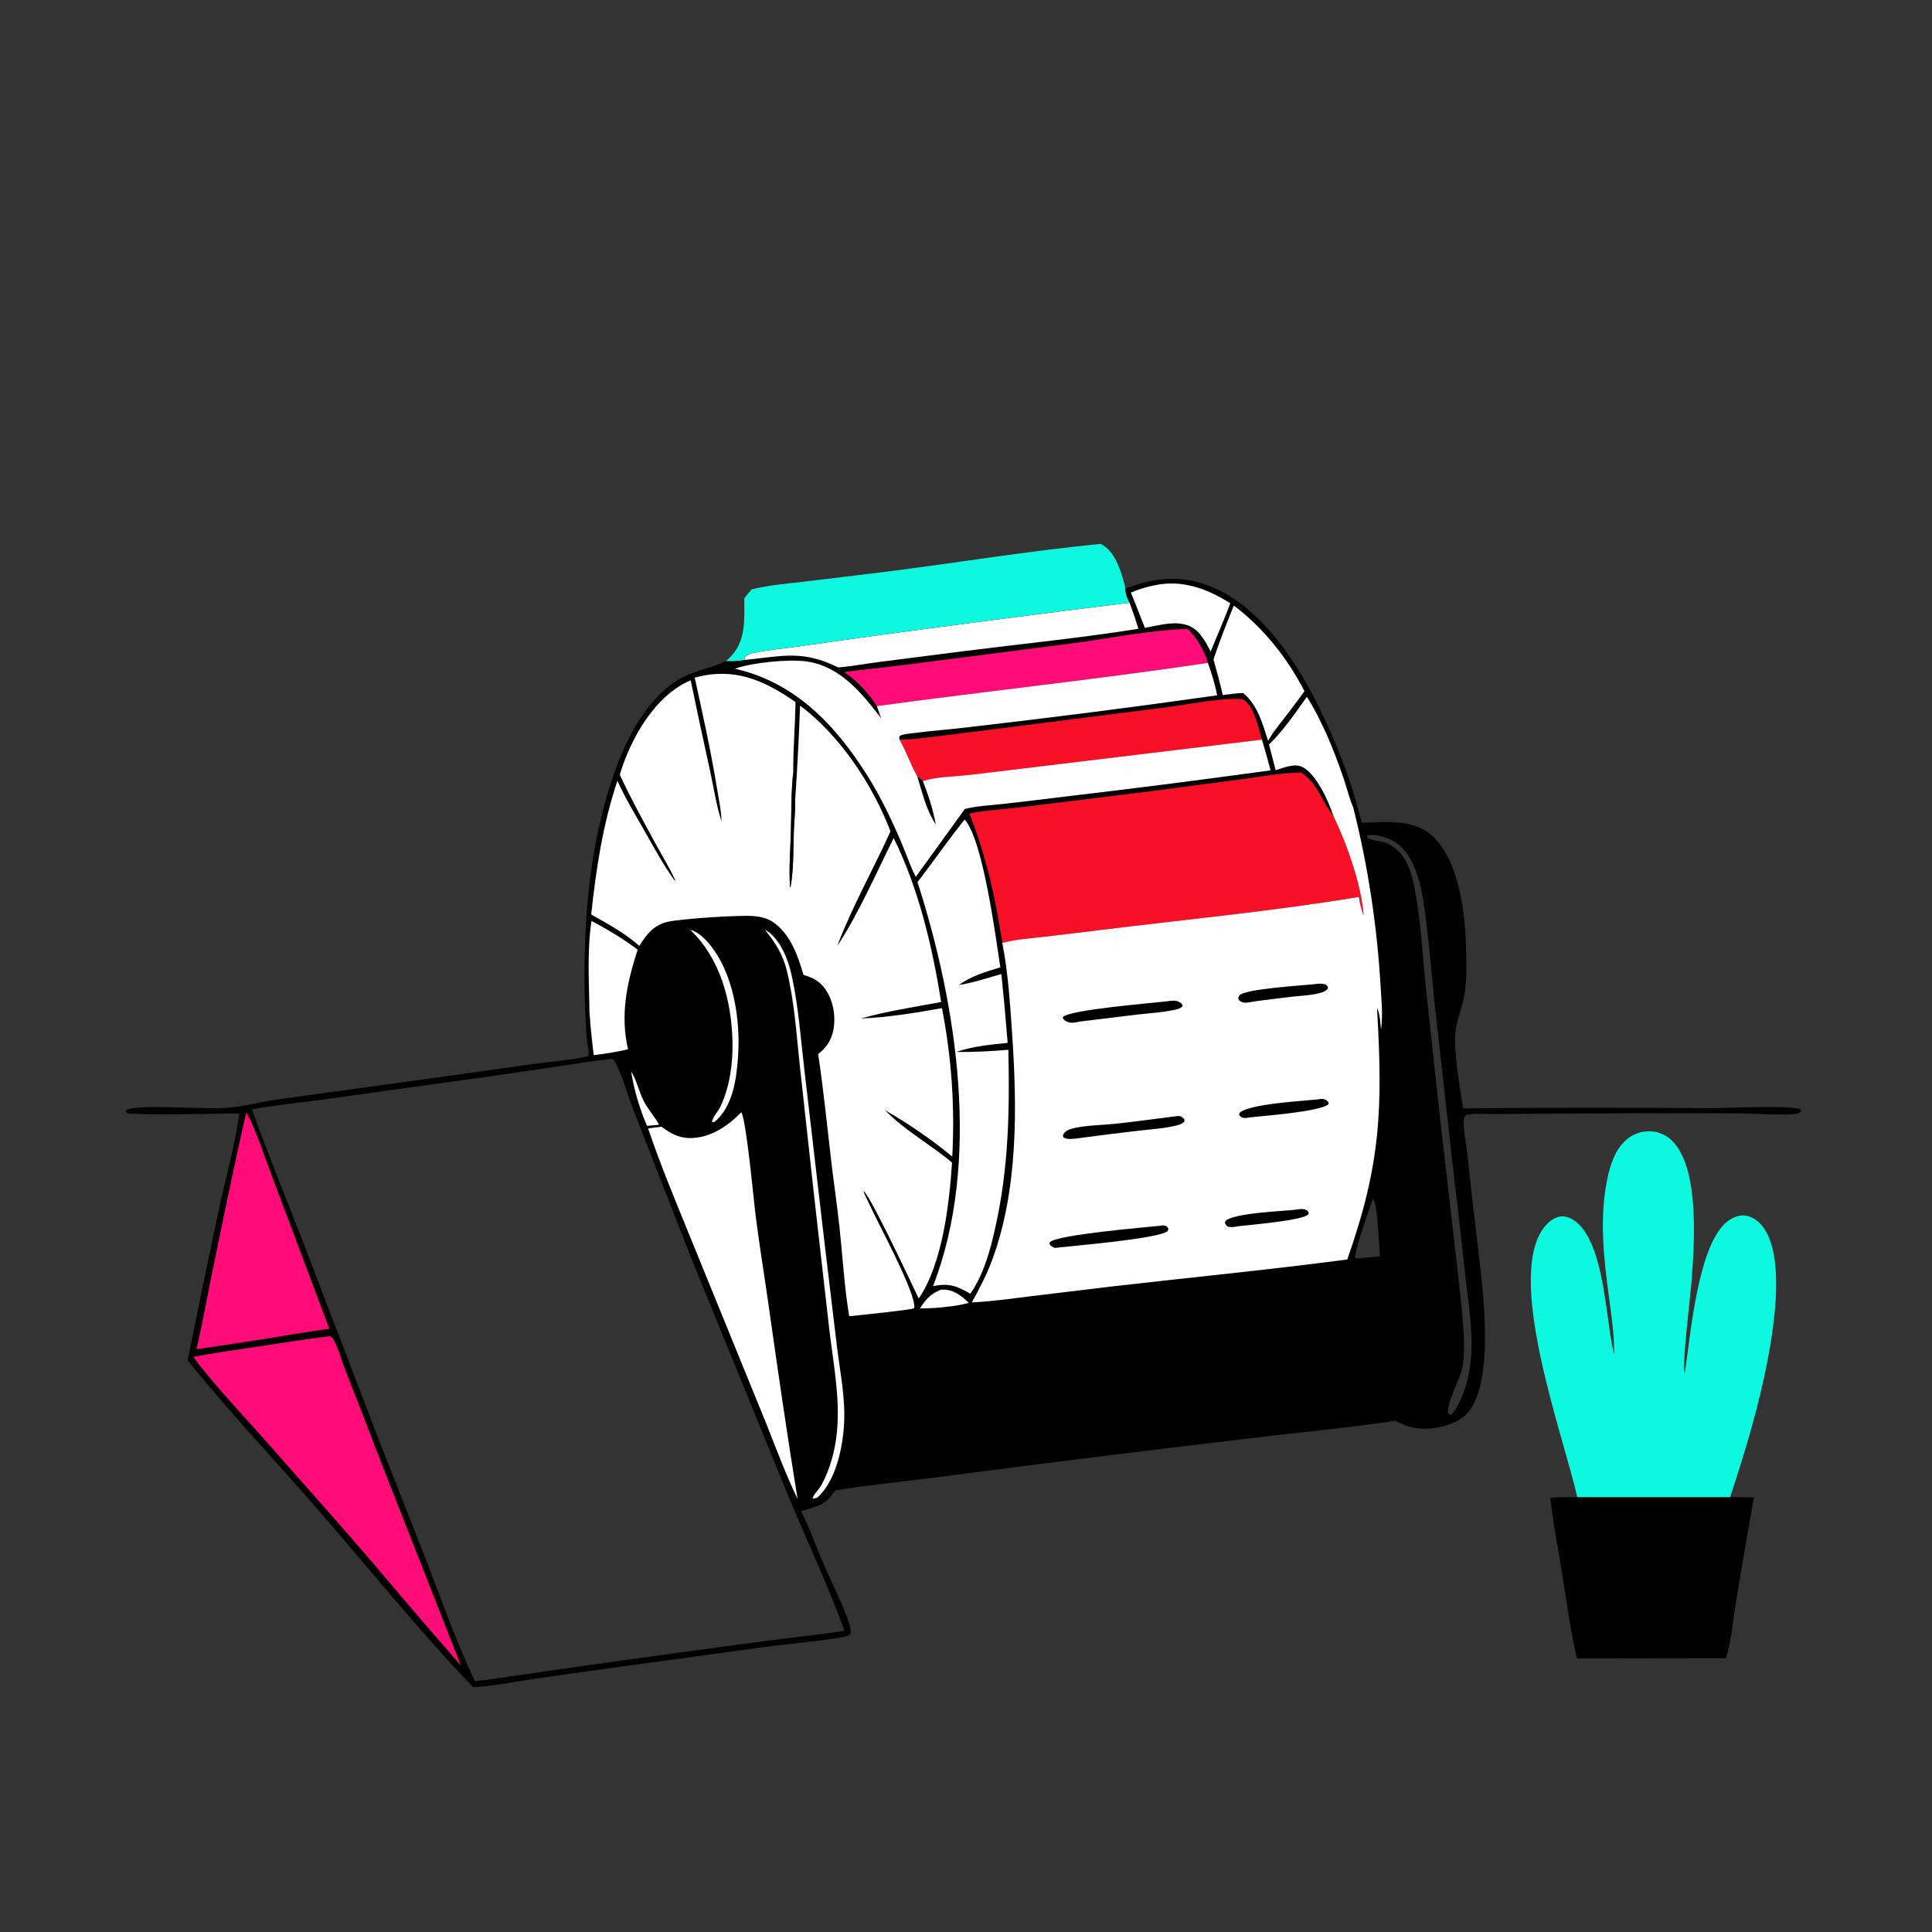
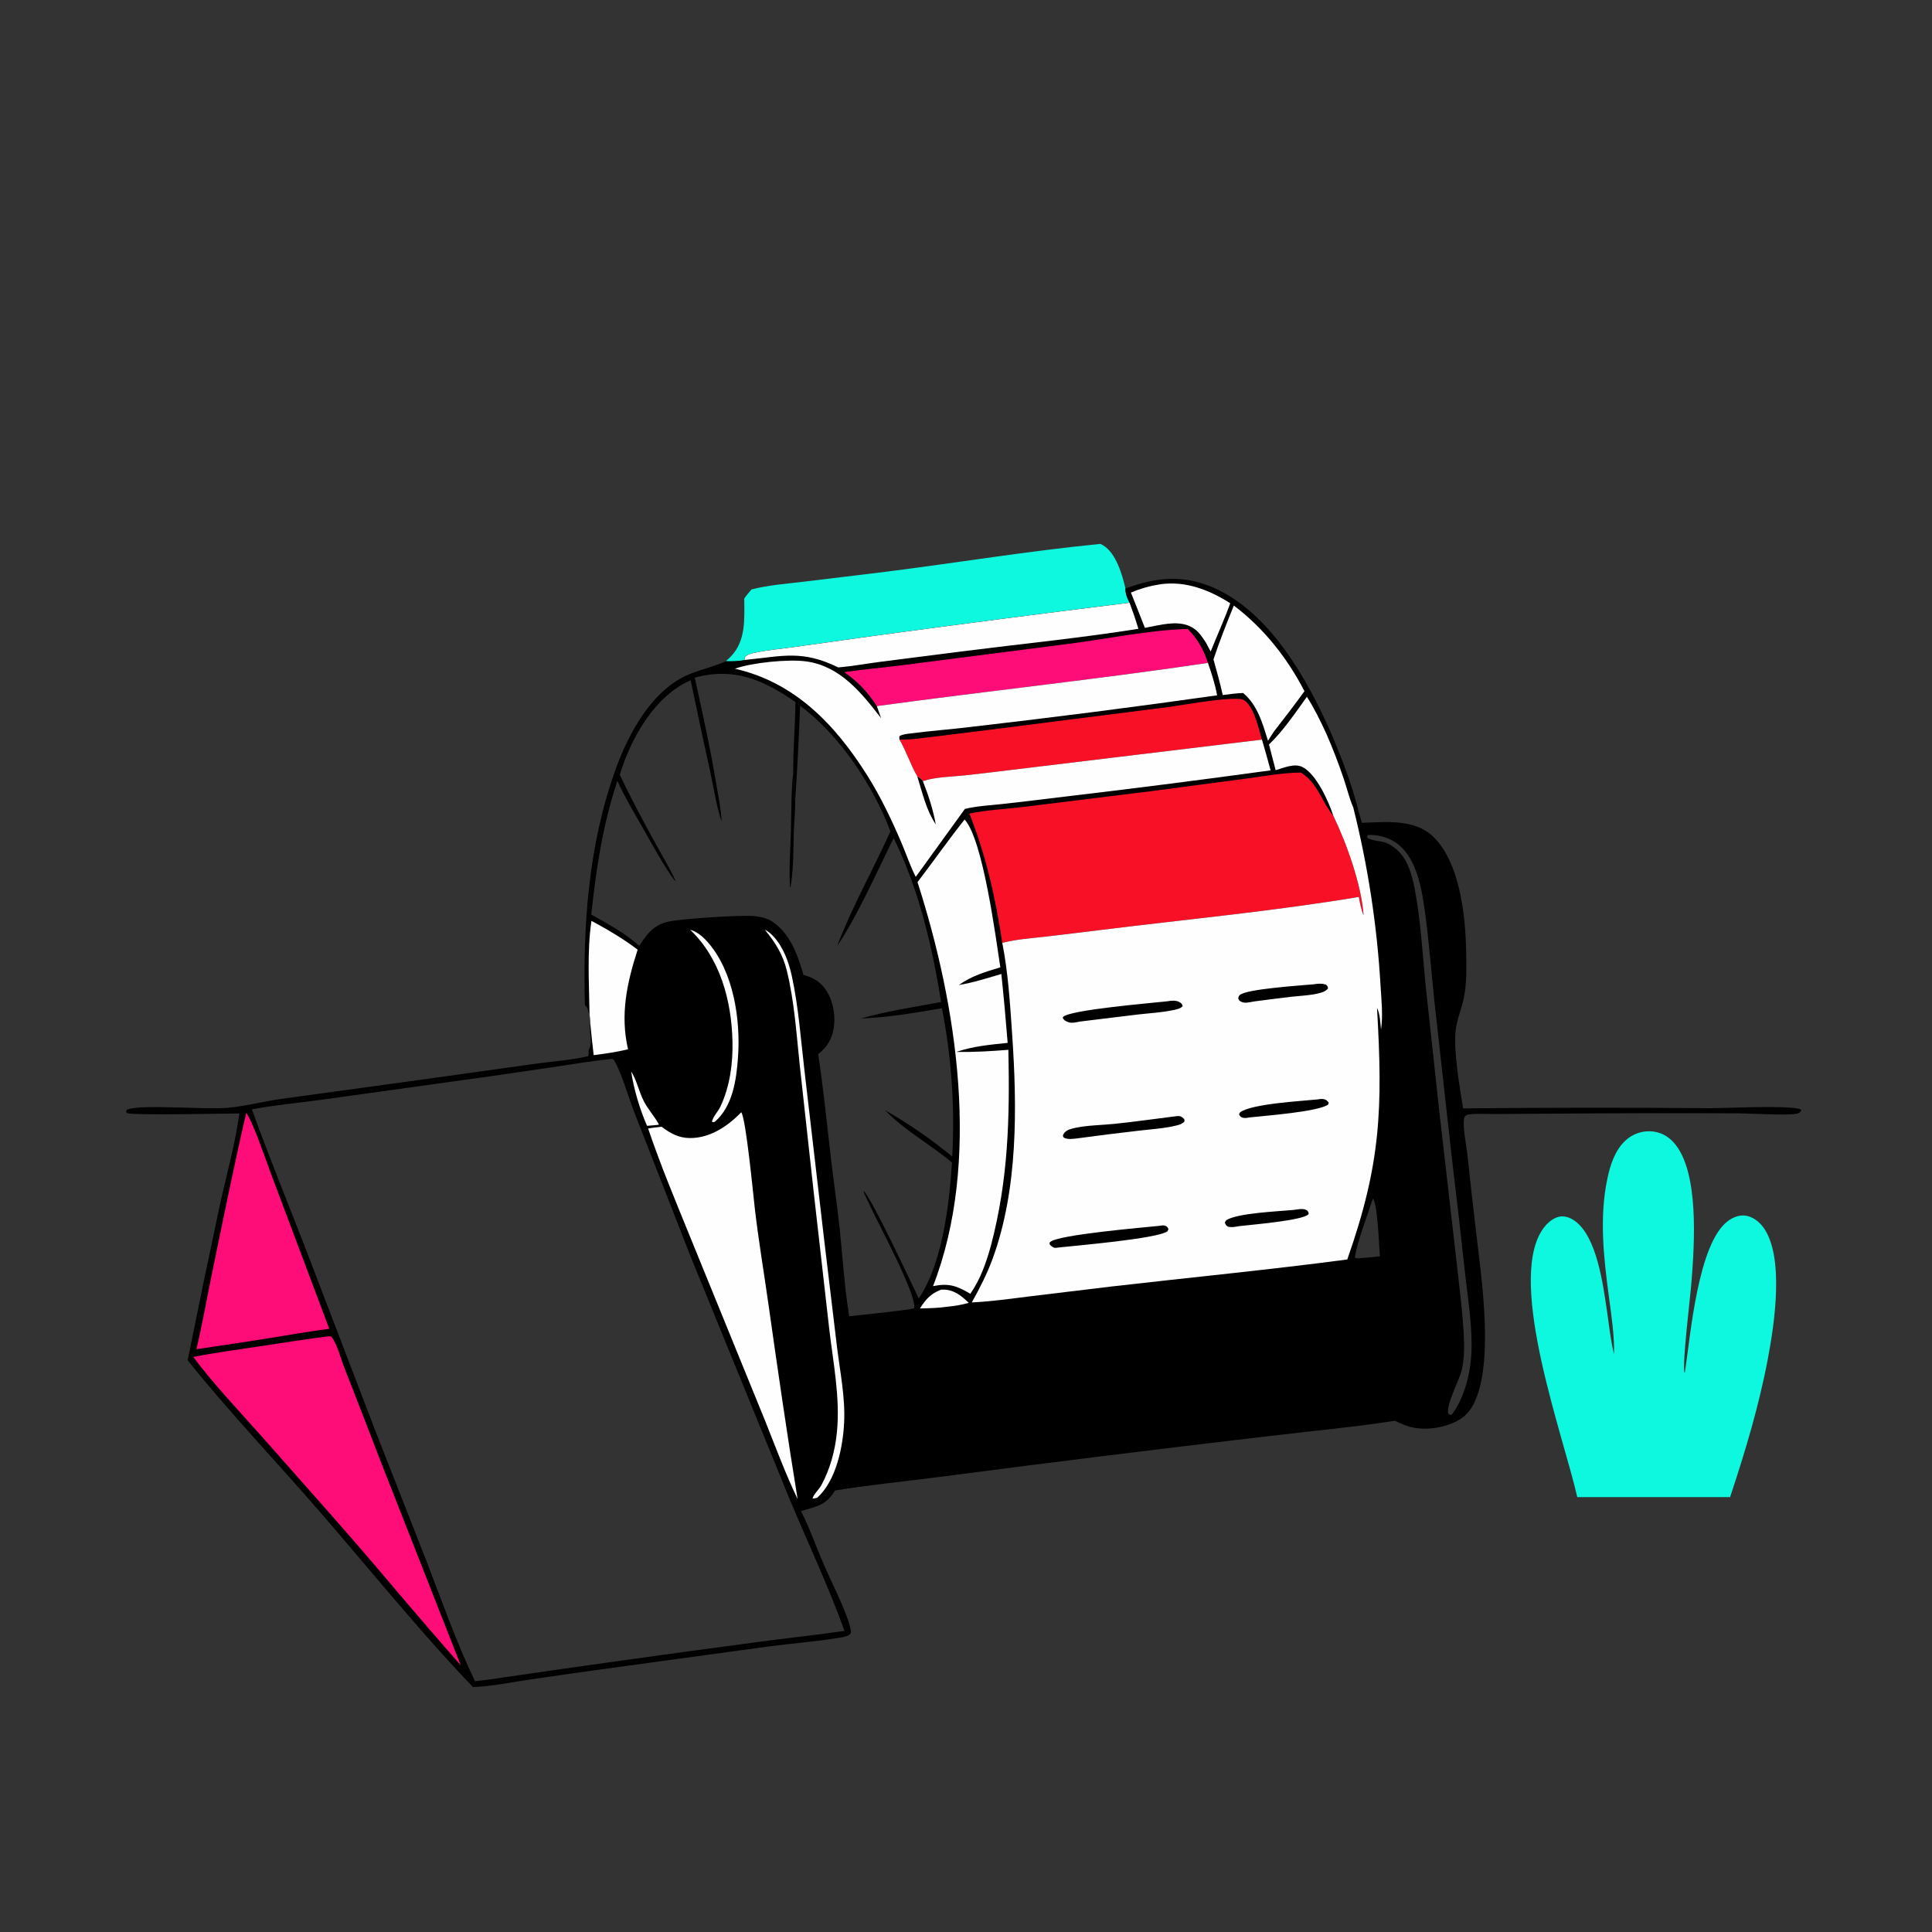
<svg xmlns="http://www.w3.org/2000/svg" width="1024" height="1024">
  <rect width="100%" height="100%" fill="#333333" stroke="none" />
-   <path d="M310.017 532.773C311.291 533.93 311.466 534.548 311.857 536.206C312.051 537.029 311.943 536.69 312.462 537.532C312.639 539.139 312.907 540.787 312.876 542.402C311.985 546.753 314.468 553.117 311.909 556.676C310.467 549.008 310.445 540.562 310.017 532.773Z" />
  <path d="M702.898 388.694L705.305 388.148C711.107 401.704 716.523 415.727 720.082 430.063C718.885 429.722 718.517 428.68 717.274 428.044C715.183 423.216 713.867 417.672 712.166 412.665Q708.059 400.476 702.898 388.694Z" />
  <path fill="#0DF8DE" d="M398.301 312.428C407.215 310.097 416.892 309.401 426.031 308.306L469.325 303.068C507.262 298.286 545.238 291.998 583.275 288.275C583.763 288.521 584.244 288.783 584.713 289.064C591.531 293.15 594.852 304.653 596.514 311.929C596.5 314.778 597.412 316.974 598.704 319.465Q531.071 327.829 463.541 336.989L421.25 342.912C414.27 343.908 407.08 344.472 400.196 345.96C398.243 346.383 396.114 346.746 394.806 348.378C394.796 348.868 394.741 349.308 394.883 349.781C391.527 350.507 388.108 350.58 384.686 350.463Q386.022 349.295 387.273 348.035C395.469 339.641 394.532 327.965 394.474 317.217C395.638 315.516 396.96 313.989 398.301 312.428Z" />
-   <path d="M835.991 793.513L916.987 793.491Q923.285 793.526 929.582 793.687Q924.575 821.767 919.972 849.917C918.662 857.876 917.376 871.805 914.755 878.877L835.799 878.991C832.271 863.796 830.237 848.156 827.758 832.755C825.684 819.867 823.047 806.829 821.731 793.856C826.424 793.349 831.272 793.545 835.991 793.513Z" />
  <path fill="#0DF8DE" d="M855.482 717.794C855.666 707.622 854.115 697.471 852.766 687.413C849.997 666.765 847.584 645.318 851.934 624.699C853.447 617.529 855.923 609.758 861.409 604.606Q862.073 603.977 862.797 603.417Q863.52 602.857 864.296 602.372Q865.072 601.887 865.892 601.482Q866.712 601.076 867.569 600.755Q868.425 600.433 869.31 600.199Q870.194 599.964 871.097 599.818Q872 599.673 872.914 599.618Q873.827 599.563 874.741 599.6C879.596 599.779 883.927 601.983 887.143 605.587C900.807 620.901 898.061 659.655 896.53 679.334C895.83 688.322 891.663 721.609 892.765 727.489L893.035 727.383C896.011 707.468 899.963 659.224 915.713 647.262C918.422 645.204 921.843 643.818 925.292 644.331C929.076 644.893 932.506 647.603 934.683 650.635C945.828 666.165 940.509 701.557 937.073 719.831C932.364 744.869 925.009 769.342 916.987 793.491L835.991 793.513C828.648 761.132 799.116 681.269 817.033 652.488C819.06 649.233 822.333 645.83 826.197 644.919C829.147 644.224 832.107 645.305 834.523 646.991C846.433 655.301 849.695 681.185 851.728 694.784C852.874 702.444 853.621 710.273 855.482 717.794Z" />
  <path d="M596.514 311.929C612.769 305.845 627.543 304.432 643.772 311.743C673.175 324.989 692.846 359.787 705.305 388.148L702.898 388.694Q708.059 400.476 712.166 412.665C713.867 417.672 715.183 423.216 717.274 428.044C718.517 428.68 718.885 429.722 720.082 430.063C720.66 432.063 721.308 434.064 721.771 436.093C734.352 435.743 749.47 433.853 759.431 443.285C773.707 456.803 776.755 485.22 777.084 504.102C777.231 512.567 777.545 521.512 775.675 529.805C774.46 535.195 772.172 540.562 771.533 546.036C770.248 557.044 773.724 576.292 775.477 587.467Q841.036 586.809 906.596 587.36C916.338 587.367 946.74 585.673 954.161 587.863L954.751 588.553C954.04 589.607 953.605 589.964 952.339 590.273C947.956 591.342 927.108 590.107 920.973 590.078Q872.019 589.873 823.066 590.253L793.225 590.45C788.571 590.481 783.61 590.13 778.998 590.589C777.484 590.739 777.321 590.897 776.266 591.914C774.81 595.713 777.164 606.56 777.648 611.066Q779.936 632.596 782.485 654.097C785.287 677.886 792.517 726.256 779.798 746.326C777.666 749.69 774.599 752.163 770.991 753.805C762.876 757.497 752.377 758.594 744 755.154C742.434 754.511 740.904 753.77 739.379 753.039C716.811 756.535 693.931 758.587 671.253 761.312Q585.647 771.335 500.183 782.514C481.067 785.06 461.627 786.888 442.615 789.971C437.412 798.178 433.173 798.221 424.556 800.93C429.158 810 432.578 819.84 436.626 829.184C440.648 838.468 445.42 847.631 448.925 857.11C449.937 859.848 450.876 862.63 451.038 865.562C449.728 867.395 447.037 867.691 444.902 868.041C432.324 870.098 419.426 871.075 406.773 872.743L325.722 883.833Q303.005 886.894 280.33 890.259C270.609 891.713 260.494 893.836 250.683 894.199C222.132 864.338 196.137 831.991 169.092 800.783C146.009 774.149 121.485 748.467 99.46 720.961Q107.677 680.227 116.323 639.583C119.56 624.733 125.057 604.793 126.833 590.151C117.991 590.211 71.532 591.274 67.173 589.941L66.84 589.035C67.366 587.953 66.981 588.218 68.056 587.878C76.322 585.258 109.374 588.283 121.405 587.089C130.575 586.18 139.662 583.762 148.814 582.473L224.809 572.049L283.11 563.893C292.555 562.58 302.513 561.928 311.789 559.8C312.072 558.677 312.019 557.823 311.909 556.676C314.468 553.117 311.985 546.753 312.876 542.402C312.907 540.787 312.639 539.139 312.462 537.532C311.943 536.69 312.051 537.029 311.857 536.206C311.466 534.548 311.291 533.93 310.017 532.773C308.861 490.491 311.905 447.269 326.488 407.204C333.14 388.931 345.007 366.856 363.459 358.193C370.288 354.987 377.797 353.665 384.686 350.463C388.108 350.58 391.527 350.507 394.883 349.781C394.741 349.308 394.796 348.868 394.806 348.378C396.114 346.746 398.243 346.383 400.196 345.96C407.08 344.472 414.27 343.908 421.25 342.912L463.541 336.989Q531.072 327.829 598.704 319.465C597.412 316.974 596.5 314.778 596.514 311.929ZM324.187 561.212C312.56 562.469 300.954 564.461 289.382 566.157Q259.881 570.557 230.324 574.558L169.002 583.081C157.196 584.68 145.224 585.76 133.521 587.972C142.138 612.081 151.907 635.844 161.165 659.717L199.139 758.878L226.23 827.882C234.342 848.975 241.975 870.753 251.779 891.119C253.84 890.86 255.912 890.534 257.979 890.355Q329.666 879.851 401.488 870.323C416.841 868.221 432.272 866.664 447.598 864.393C438.994 840.479 428.099 817.549 418.324 794.114L366.002 665.891L336.208 589.563C333.293 582.177 329.106 567.522 325.258 561.628C325.017 561.524 324.439 561.209 324.187 561.212ZM368.242 359.188C372.379 378.177 376.646 397.222 379.794 416.403C380.799 422.529 382.26 429.219 382.441 435.402C379.688 427.1 378.339 417.817 376.481 409.259Q371.105 384.964 366.077 360.594C350.211 367.224 338.768 384.467 332.429 399.739Q330.173 405.068 328.525 410.616C334.44 423.348 341.137 435.562 347.865 447.875C351.268 454.104 355.02 460.164 357.935 466.637L357.651 466.819C351.421 458.275 346.309 448.681 341.078 439.491C336.318 431.128 331.156 422.618 327.244 413.839C319.488 437.04 315.966 460.444 313.374 484.7C322.222 489.747 331.222 494.472 338.832 501.333C342.868 495.031 346.491 490.193 354.238 488.493C361.378 486.926 392.686 484.829 399.778 485.556C403.086 485.895 406.564 486.638 409.374 488.486C418.802 494.686 422.897 506.4 425.862 516.7C431.655 518.358 435.633 520.81 438.703 526.247C442.192 532.427 443.231 541.17 441.196 548.002C439.823 552.611 437.366 555.756 433.652 558.713C436.456 577.184 438.302 595.83 440.46 614.387C441.873 626.546 443.697 638.66 445.002 650.829C446.666 666.352 447.54 682.225 450.108 697.62C454.032 697.226 483.493 694.202 484.546 693.391C485.884 685.761 464.717 647.282 460.278 637.212C459.711 635.927 457.768 632.514 457.759 631.196C462.121 635.264 482.832 679.682 486.945 688.2C499.519 669.786 503.129 638.219 504.585 616.205C493.18 606.532 479.487 599.258 469.124 588.456C481.479 595.475 493.757 603.951 504.707 613.003Q505.246 603.134 505.173 593.251Q505.1 583.367 504.416 573.507Q503.731 563.647 502.438 553.849Q501.145 544.05 499.248 534.35C485.337 536.851 470.336 539.285 456.228 539.835C469.676 535.982 484.957 533.675 498.808 531.079C494.14 501.713 486.921 471.004 473.667 444.206C464.783 462.022 454.514 485.403 443.712 501.434C451.599 480.585 462.778 460.959 471.952 440.654C462.804 416.387 445.029 389.514 424.062 374.055Q423.158 399.18 421.45 424.264L420.931 423.81C421.173 419.088 420.85 414.064 420.437 409.351C420.297 396.931 421.481 384.517 421.611 372.098C406.552 361.69 391.856 354.554 373.144 358.024C371.493 358.33 369.864 358.755 368.242 359.188ZM724.944 442.598L724.594 443.938C726.502 445.396 730.537 445.705 732.918 446.206C737.339 447.137 741.906 451.192 744.254 454.904C748.12 461.015 749.613 469.534 750.773 476.576C753.278 491.788 754.108 507.4 755.655 522.735L763.018 590.5L772.578 673.708C773.674 684.056 775.035 694.331 775.675 704.727C776.106 711.728 776.398 719.669 774.668 726.525C773.508 731.122 766.04 745.563 767.683 749.164C767.954 749.756 768.359 749.682 768.927 749.844L769.537 749.694C776.021 741.15 779.266 728.389 779.832 717.812C780.583 703.763 778.112 689.203 776.557 675.26Q773.169 644.036 769.418 612.853L760.303 531.137C758.67 515.587 757.514 499.913 755.402 484.426C753.723 472.121 751.277 455.385 740.709 447.238C736.479 443.976 730.296 442.176 724.944 442.598ZM727.634 635.291C724.843 644.02 719.381 657.941 718.081 666.497C719.286 667.18 720.31 666.949 721.621 666.806C724.869 666.512 728.144 666.289 731.377 665.865C730.893 660.855 730.254 637.931 727.634 635.291Z" />
  <path fill="#FEFEFE" d="M334.521 567.898C337.51 572.579 338.646 578.581 341.193 583.578C343.407 587.922 346.708 591.422 349.039 595.647C349.124 595.802 349.206 595.959 349.29 596.114C347.195 596.426 345.047 596.527 342.936 596.704C339.123 588.031 335.942 577.278 334.521 567.898Z" />
  <path fill="#FEFEFE" d="M498.704 683.571Q499.249 683.538 499.794 683.528C505.524 683.445 509.564 686.779 513.467 690.528C509.834 691.59 506.138 692.175 502.38 692.552C497.519 693.285 492.499 693.413 487.591 693.506C490.653 688.654 493.271 685.726 498.704 683.571Z" />
  <path fill="#FEFEFE" d="M365.794 492.793C369.606 493.786 372.886 496.786 375.41 499.705C388.859 515.26 392.579 540.539 391.159 560.358C390.307 572.257 388.416 586.292 378.878 594.551C377.704 594.844 378.203 594.955 377.345 594.464C378.053 591.582 380.613 589.151 381.878 586.442C386.898 575.7 388.522 563.481 388.224 551.712C387.682 530.287 381.692 507.917 365.794 492.793Z" />
  <path fill="#FEFEFE" d="M405.386 492.786C407.362 493.772 408.742 494.972 410.22 496.616C415.273 502.237 418.07 509.963 419.663 517.24C423.235 533.56 424.437 550.898 426.394 567.503L436.772 656.667L443.661 714.212C445.287 727.246 448.058 740.833 447.408 753.999C446.768 766.948 443.227 784.669 433.174 793.814C432.324 794.111 431.554 794.202 430.66 794.289C431.062 792.216 434.158 789.327 435.297 787.238C440.039 778.54 442.629 768.819 443.589 759.001C445.379 740.704 441.592 722.33 439.492 704.198L431.289 631.969L423.865 564.424C422.098 547.733 421.039 530.707 417.008 514.37C414.892 505.795 410.95 499.56 405.386 492.786Z" />
  <path fill="#FEFEFE" d="M615.121 309.656C628.536 307.813 640.946 312.678 652.048 319.728C648.968 328.335 645.071 336.836 641.667 345.341L639.227 340.721C637.465 337.982 635.668 335.191 632.984 333.259C625.636 327.969 614.974 331.327 606.812 332.781Q603.166 323.411 599.402 314.087C604.599 311.882 609.543 310.517 615.121 309.656Z" />
  <path fill="#FEFEFE" d="M313.48 488.07C321.762 492.513 330.498 497.639 337.963 503.346C332.296 520.885 328.615 537.727 332.868 556.137C326.856 557.602 320.796 558.493 314.66 559.245Q313.657 550.835 312.876 542.402C312.907 540.787 312.639 539.139 312.462 537.532C312.248 521.159 311.095 504.343 313.48 488.07Z" />
  <path fill="#FEFEFE" d="M653.961 320.955C669.915 333.043 682.205 348.643 691.392 366.351Q683.514 377.156 675.251 387.669C674.137 389.276 673.124 390.976 672.07 392.625C669.17 383.348 666.596 373.822 658.911 367.311C655.29 367.398 651.674 367.947 648.082 368.391C646.655 362.023 644.924 355.765 643.162 349.485C646.378 339.82 650.13 330.387 653.961 320.955Z" />
  <path fill="#FEFEFE" d="M598.704 319.465C600.413 324.042 601.971 328.591 603.373 333.273C573.109 338.113 542.387 341.137 511.969 344.998L466.385 350.801C459.063 351.75 451.643 353.126 444.296 353.747C425.105 344.385 415.072 347.745 394.883 349.781C394.741 349.308 394.796 348.868 394.806 348.378C396.114 346.746 398.243 346.383 400.196 345.96C407.08 344.472 414.27 343.908 421.25 342.912L463.541 336.989Q531.072 327.829 598.704 319.465Z" />
  <path fill="#FE0C78" d="M447.376 356.22C457.716 354.793 468.165 353.845 478.53 352.528L566.196 341.278C586.507 338.685 609.451 333.85 629.468 333.371C634.752 338.473 637.975 344.429 640.229 351.364C581.889 360.039 523.171 366.252 464.724 374.246C459.914 366.873 454.67 361.13 447.376 356.22Z" />
  <path fill="#F81027" d="M476.751 391.982C482.772 392.158 489.073 391.135 495.044 390.438L524.928 386.735L617.898 374.922C628.146 373.578 647.426 369.842 657.054 370.454C658.657 370.556 659.791 371.174 660.87 372.347C665.248 377.111 667.026 385.914 668.866 392.02L540.305 407.547C530.791 408.696 521.277 409.901 511.748 410.921C504.345 411.713 496.23 411.725 489.122 413.981C488.347 412.912 487.237 412.232 486.178 411.471C482.542 405.208 480.392 398.225 476.751 391.982Z" />
  <path fill="#FE0C78" d="M130.505 589.805C134.335 595.186 140.997 615.216 143.719 622.352L174.513 704.291C163.704 705.687 152.903 707.627 142.135 709.331C129.484 711.41 116.773 713.187 104.097 715.112C107.153 702.432 109.383 689.445 112.013 676.664C117.97 647.719 123.865 618.599 130.505 589.805Z" />
  <path fill="#FEFEFE" d="M392.9 589.528C395.44 593.218 399.314 634.171 400.15 641.242C402.114 657.868 404.9 674.428 407.251 691.006C412.157 725.598 417.117 760.05 422.749 794.533C416.477 781.445 411.309 767.643 405.971 754.145L366.081 656.296C358.252 637.015 350.193 617.866 343.517 598.144C345.858 597.693 348.267 597.48 350.632 597.187C355.258 600.66 359.644 603.154 365.635 603.19C376.395 603.254 385.687 596.908 392.9 589.528Z" />
  <path fill="#FEFEFE" d="M511.259 434.355C521.02 445.068 527.714 496.547 530.202 512.709C522.267 515.101 515.014 517.213 508.189 522.088C515.811 520.842 523.328 518.407 530.726 516.235Q532.646 534.469 534.083 552.748C524.911 553.691 515.657 554.516 506.891 557.543C516.167 557.698 525.221 557.175 534.46 556.421C535.216 592.629 534.483 624.864 525.232 660.154C522.626 669.442 519.788 677.761 514.286 685.749C507.128 681.482 502.883 679.983 494.532 681.675C520.08 615.815 507.311 532.867 486.3 467.549C494.707 456.547 502.644 445.202 511.259 434.355Z" />
  <path fill="#FE0C78" d="M174.56 708.218C174.873 708.213 175.381 708.438 175.686 708.535C178.704 712.333 180.703 720.36 182.591 725.152Q192.143 749.404 201.435 773.757L244.233 882.7Q227.303 863.378 210.67 843.798C187.367 815.905 162.892 788.739 138.842 761.475C126.64 747.642 113.457 734.008 102.45 719.21C113.494 717.005 124.806 715.504 135.943 713.827C148.794 711.891 161.663 709.809 174.56 708.218Z" />
  <path fill="#FEFEFE" d="M389.487 354.426C398.677 351.176 417.818 349.262 427.332 350.561C445.296 353.013 456.673 367.25 467.03 380.688Q465.916 377.453 464.724 374.246C523.171 366.252 581.889 360.039 640.229 351.364C642.219 356.988 644.01 362.657 645.096 368.532Q579.307 377.864 513.291 385.428C503.182 386.646 492.997 387.381 482.908 388.698C480.945 388.954 478.476 389.148 476.751 390.15C476.62 390.911 476.582 391.205 476.751 391.982C480.392 398.225 482.542 405.208 486.178 411.471C487.237 412.232 488.347 412.912 489.122 413.981C496.23 411.725 504.345 411.713 511.748 410.921C521.277 409.901 530.791 408.696 540.305 407.547L668.866 392.02Q671.273 400.132 673.436 408.313Q616.995 416.064 560.412 422.695Q545.92 424.515 531.402 426.121C524.787 426.851 517.883 427.167 511.409 428.749L485.369 464.766C482.462 459.117 480.376 452.752 477.874 446.886C472.618 434.569 466.838 422.403 459.697 411.052C442.84 384.255 421.429 361.647 389.487 354.426Z" />
  <path d="M486.178 411.471C487.237 412.232 488.347 412.912 489.122 413.981C492.124 421.593 494.486 428.839 495.975 436.905C490.979 429.643 488.773 419.792 486.178 411.471Z" />
  <path fill="#F81027" d="M513.781 431.206C522.93 429.283 532.952 428.863 542.258 427.701L610.035 419.352L660.31 412.69C669.916 411.417 679.856 409.538 689.546 409.487C698.731 415.428 700.28 424.667 706.737 432.499C713.751 446.954 721.665 469.217 722.732 485.109C721.407 482.001 720.805 478.703 720.216 475.39C675.198 482.939 629.37 487.212 584.062 492.827Q568.682 494.755 553.282 496.525C546.326 497.333 539.115 497.814 532.313 499.49L531.635 499.652L531.23 499.755C527.702 476.076 522.645 453.487 513.781 431.206Z" />
-   <path fill="#FEFEFE" d="M368.242 359.188C369.864 358.755 371.493 358.33 373.144 358.024C391.856 354.554 406.552 361.69 421.611 372.098C421.481 384.517 420.297 396.931 420.437 409.351C420.85 414.064 421.173 419.088 420.931 423.81L421.45 424.264Q423.158 399.18 424.062 374.055C445.029 389.514 462.804 416.387 471.952 440.654C462.778 460.959 451.599 480.585 443.712 501.434C454.514 485.403 464.783 462.022 473.667 444.206C486.921 471.004 494.14 501.713 498.808 531.079C484.957 533.675 469.676 535.982 456.228 539.835C470.336 539.285 485.337 536.851 499.248 534.35Q501.145 544.05 502.438 553.849Q503.731 563.647 504.416 573.507Q505.1 583.367 505.173 593.251Q505.246 603.134 504.707 613.003C493.757 603.951 481.479 595.475 469.124 588.456C479.487 599.258 493.18 606.532 504.585 616.205C503.129 638.219 499.519 669.786 486.945 688.2C482.832 679.682 462.121 635.264 457.759 631.196C457.768 632.514 459.711 635.927 460.278 637.212C464.717 647.282 485.884 685.761 484.546 693.391C483.493 694.202 454.032 697.226 450.108 697.62C447.54 682.225 446.666 666.352 445.002 650.829C443.697 638.66 441.873 626.546 440.46 614.387C438.302 595.83 436.456 577.184 433.652 558.713C437.366 555.756 439.823 552.611 441.196 548.002C443.231 541.17 442.192 532.427 438.703 526.247C435.633 520.81 431.655 518.358 425.862 516.7C422.897 506.4 418.802 494.686 409.374 488.486C406.564 486.638 403.086 485.895 399.778 485.556C392.686 484.829 361.378 486.926 354.238 488.493C346.491 490.193 342.868 495.031 338.832 501.333C331.222 494.472 322.222 489.747 313.374 484.7C315.966 460.444 319.488 437.04 327.244 413.839C331.156 422.618 336.318 431.128 341.078 439.491C346.309 448.681 351.421 458.275 357.651 466.819L357.935 466.637C355.02 460.164 351.268 454.104 347.865 447.875C341.137 435.562 334.44 423.348 328.525 410.616Q330.173 405.068 332.429 399.739C338.768 384.467 350.211 367.224 366.077 360.594Q371.105 384.964 376.481 409.259C378.339 417.817 379.688 427.1 382.441 435.402C382.26 429.219 380.799 422.529 379.794 416.403C376.646 397.222 372.379 378.177 368.242 359.188ZM421.45 424.264L420.931 423.81C421.173 419.088 420.85 414.064 420.437 409.351C419.292 419.583 419.49 430.286 419.2 440.594C418.926 450.336 418.103 460.451 418.72 470.159L418.986 470.277C420.706 460.573 420.406 450.523 420.747 440.694C420.936 435.25 421.58 429.7 421.45 424.264Z" />
  <path d="M421.45 424.264C421.58 429.7 420.936 435.25 420.747 440.694C420.406 450.523 420.706 460.573 418.986 470.277L418.72 470.159C418.103 460.451 418.926 450.336 419.2 440.594C419.49 430.286 419.292 419.583 420.437 409.351C420.85 414.064 421.173 419.088 420.931 423.81L421.45 424.264Z" />
  <path fill="#FEFEFE" d="M692.671 369.311C696.656 375.488 699.798 382.048 702.898 388.694Q708.059 400.476 712.166 412.665C713.867 417.672 715.183 423.216 717.274 428.044Q720.189 439.664 722.554 451.408Q724.919 463.153 726.729 474.995Q728.539 486.838 729.791 498.752Q731.042 510.667 731.732 522.627C732.192 530.235 733.069 538.188 731.97 545.757C731.631 542.211 731.452 537.416 729.851 534.215C732.914 587.494 731.976 616.732 714.085 667.547C672.625 673.043 630.855 677.058 589.296 681.848L546.363 687.024C535.996 688.306 525.525 689.829 515.088 690.31C519.236 682.78 523.11 675.364 526.074 667.263C539.677 630.089 539.099 586.677 536.434 547.777C535.34 531.819 534.334 515.475 531.23 499.755L531.635 499.652L532.313 499.49C539.115 497.814 546.326 497.333 553.282 496.525Q568.682 494.755 584.062 492.827C629.37 487.212 675.198 482.939 720.216 475.39C720.805 478.703 721.407 482.001 722.732 485.109C721.665 469.217 713.751 446.954 706.737 432.499C704.25 424.923 697.851 410.443 690.377 406.554C686.195 404.379 680.333 406.976 676.122 408.219L672.584 394.599C680.293 387.212 686.467 377.946 692.671 369.311Z" />
  <path d="M685.452 641.305C687.343 641.068 690.249 640.421 692.037 641.181C693.205 641.678 693.375 642.128 693.664 643.223C693.583 643.353 693.52 643.496 693.422 643.614C690.691 646.887 662.749 649.148 657.013 649.857C654.939 650.159 652.816 650.696 650.76 650.134C649.696 649.286 649.594 649.202 649.184 647.912L649.948 646.714C655.997 642.913 677.57 642.064 685.452 641.305Z" />
  <path d="M698.489 582.703C699.421 582.506 700.819 582.36 701.752 582.597C702.976 582.908 703.539 583.484 704.251 584.471L703.953 585.424C698.644 589.303 670.359 591.35 662.12 592.275C661.224 592.471 659.626 592.701 658.734 592.432C657.468 592.05 657.272 591.669 656.709 590.596L657.252 589.562C663.48 584.979 689.714 583.617 698.489 582.703Z" />
  <path d="M696.27 521.699C698.341 521.299 700.82 521.169 702.806 521.896C703.725 522.79 703.773 522.705 703.823 523.971C702.553 525.423 700.992 525.94 699.168 526.413C694.515 527.619 689.345 527.762 684.572 528.294Q674.798 529.453 665.04 530.744L664.604 530.822L663.875 530.941C662.126 531.241 659.901 531.831 658.185 531.078C656.886 530.507 656.754 530.34 656.277 529.1C656.441 528.496 656.606 527.842 657.088 527.397C660.587 524.161 689.873 522.301 696.27 521.699Z" />
  <path d="M618.817 530.695C620.782 530.316 623.227 530.081 625.029 531.083C626.108 531.682 626.575 532.089 626.845 533.281C625.577 534.733 623.276 535.068 621.466 535.444C615.498 536.682 609.123 537.013 603.059 537.71L572.44 541.436C570.78 541.782 568.186 542.388 566.544 541.867C565.051 541.392 563.909 540.842 563.234 539.411C563.322 539.275 563.392 539.126 563.498 539.004C566.799 535.214 610.905 531.597 618.817 530.695Z" />
  <path d="M614.664 649.707C615.359 649.563 616.574 649.379 617.25 649.562C618.577 649.921 618.757 650.347 619.314 651.464L618.783 652.614C613.181 656.623 569.675 660.227 560.621 661.248C560.176 661.323 559.7 661.427 559.246 661.388C558.076 661.286 557.264 660.478 556.448 659.733C556.313 658.85 556.075 658.867 556.583 658.332C560.29 654.432 606.635 650.546 614.664 649.707Z" />
  <path d="M622.738 591.696C623.287 591.62 623.839 591.544 624.394 591.524C625.654 591.48 626.493 591.939 627.339 592.842C628.013 593.56 627.795 593.623 627.725 594.512C626.496 595.723 625.108 596.146 623.474 596.549C617.131 598.111 610.407 598.476 603.931 599.242Q587.129 601.167 570.37 603.44C568.429 603.652 565.982 603.974 564.167 603.112C563.401 602.748 563.551 602.473 563.362 601.732C563.65 601.198 563.886 600.7 564.293 600.233C565.524 598.822 567.919 598.225 569.663 597.844C576.415 596.37 583.923 596.361 590.814 595.654C601.472 594.559 612.099 593 622.738 591.696Z" />
</svg>